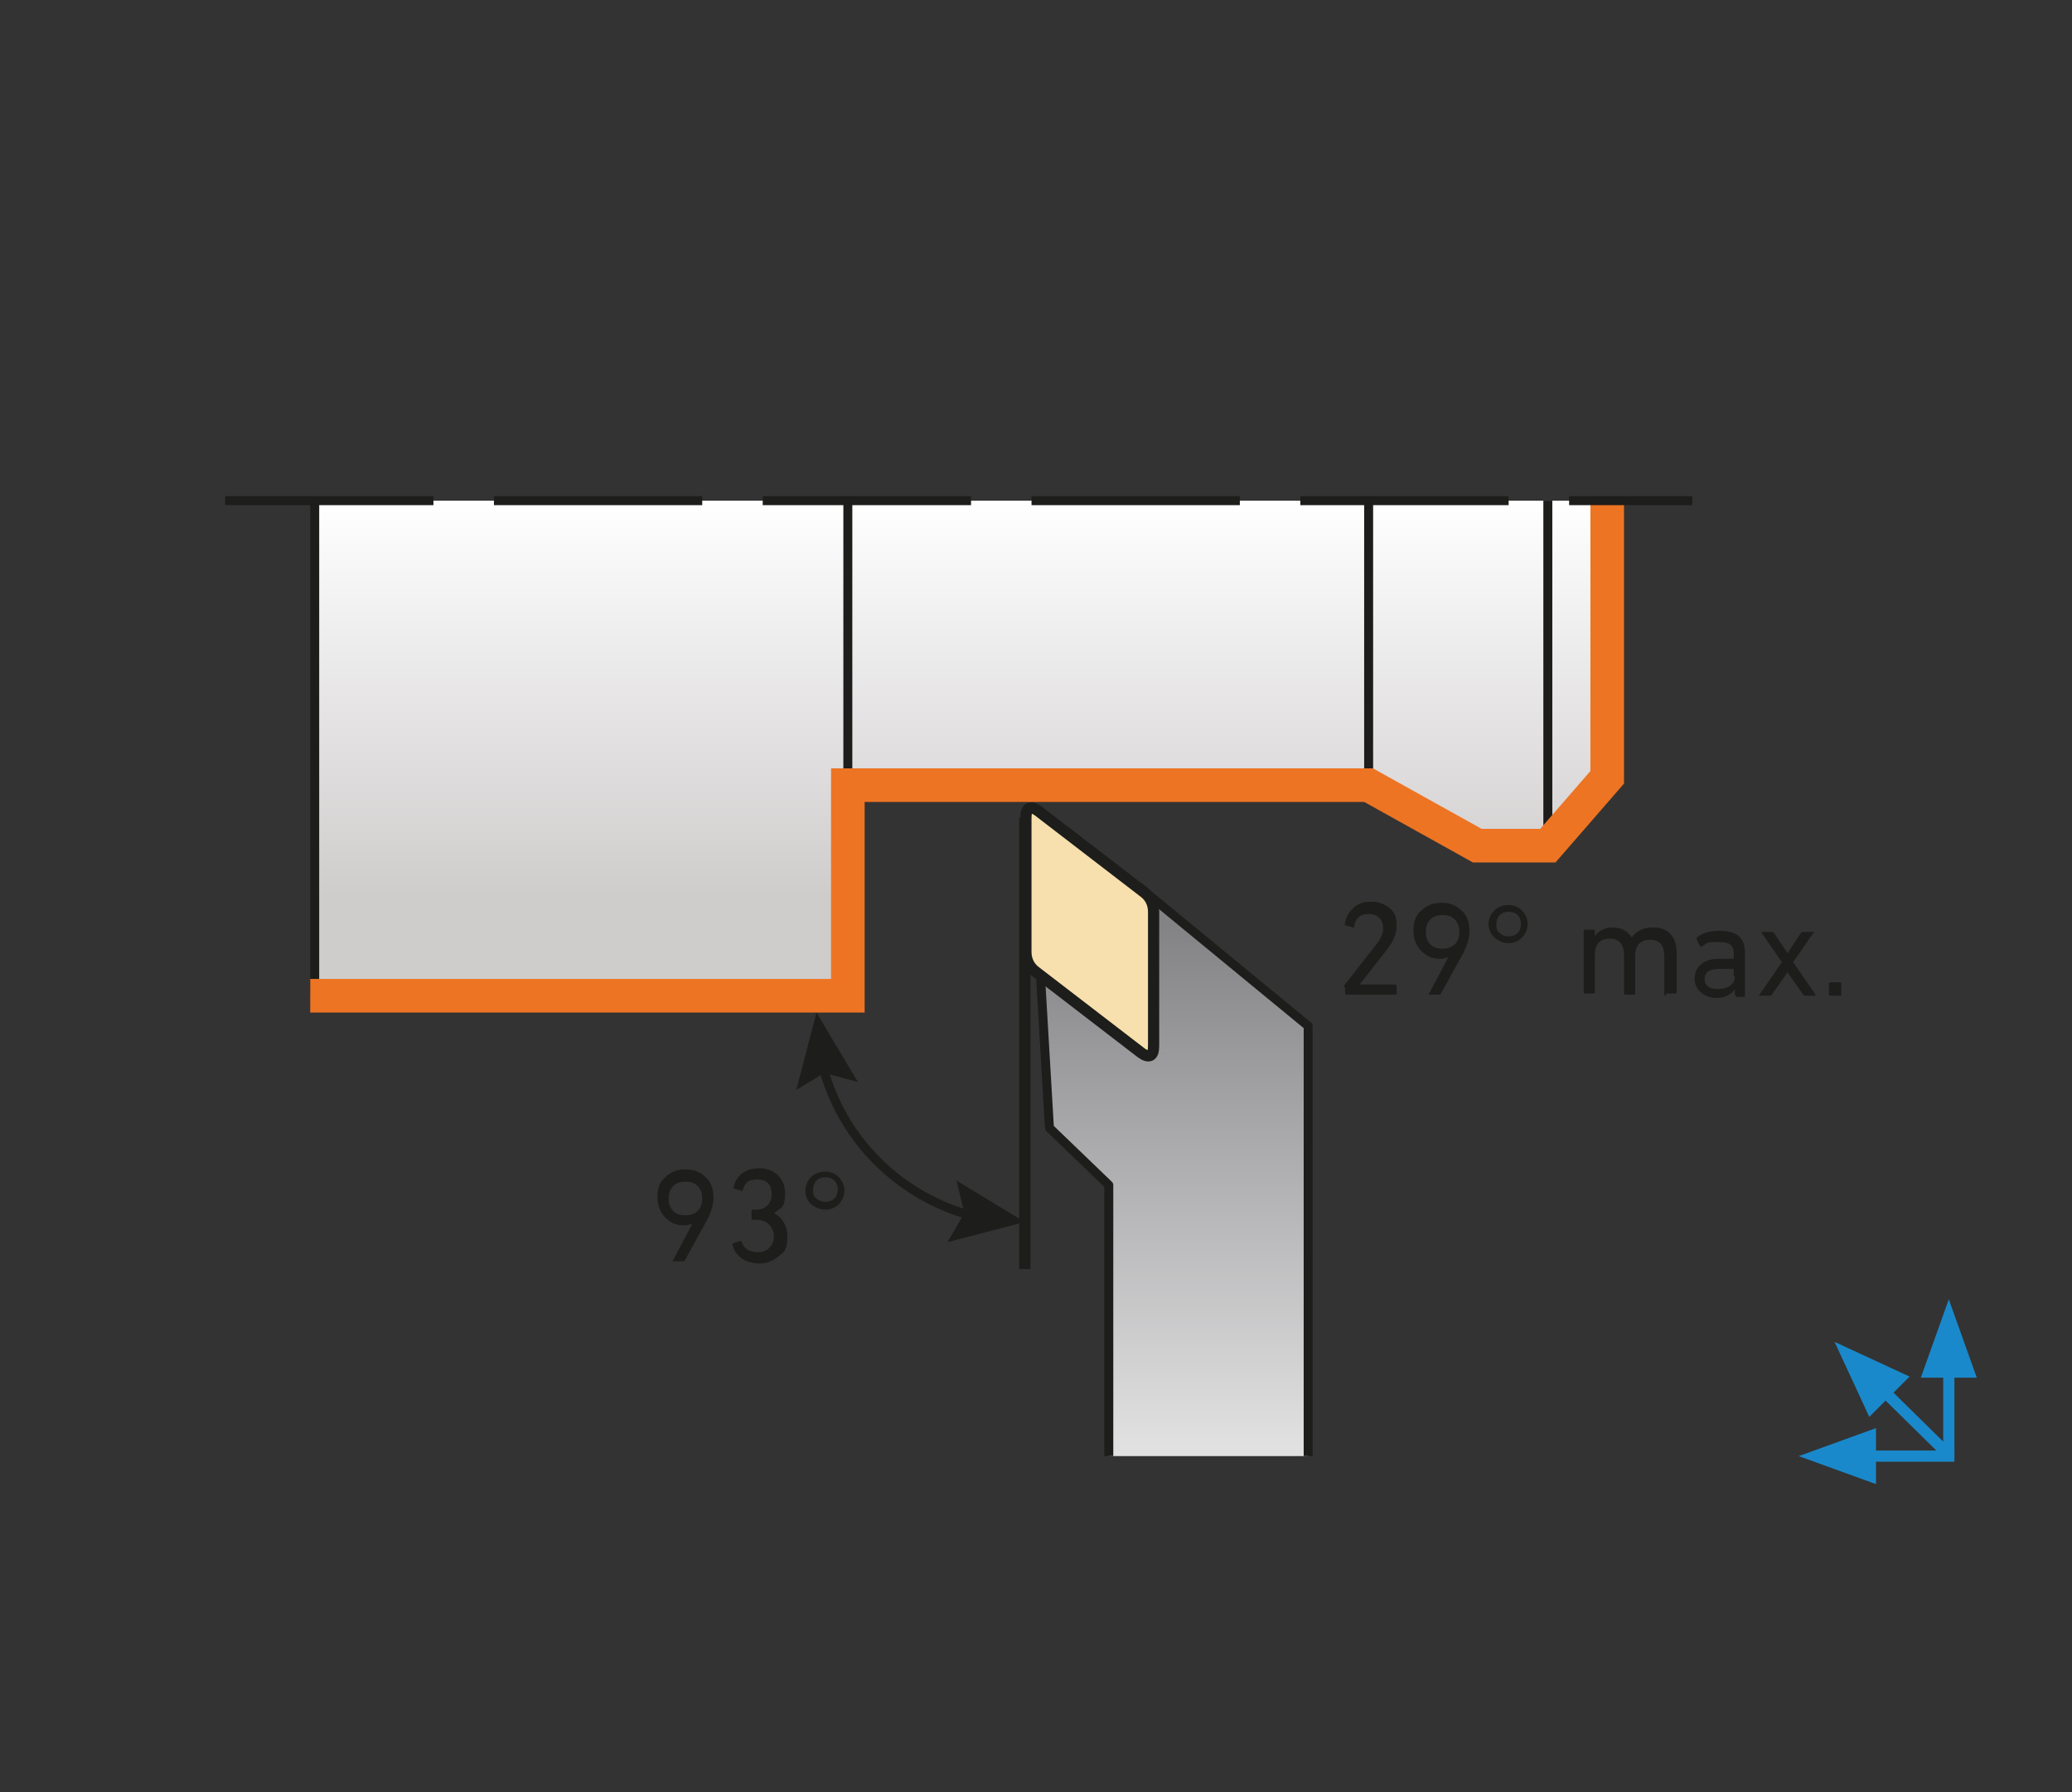
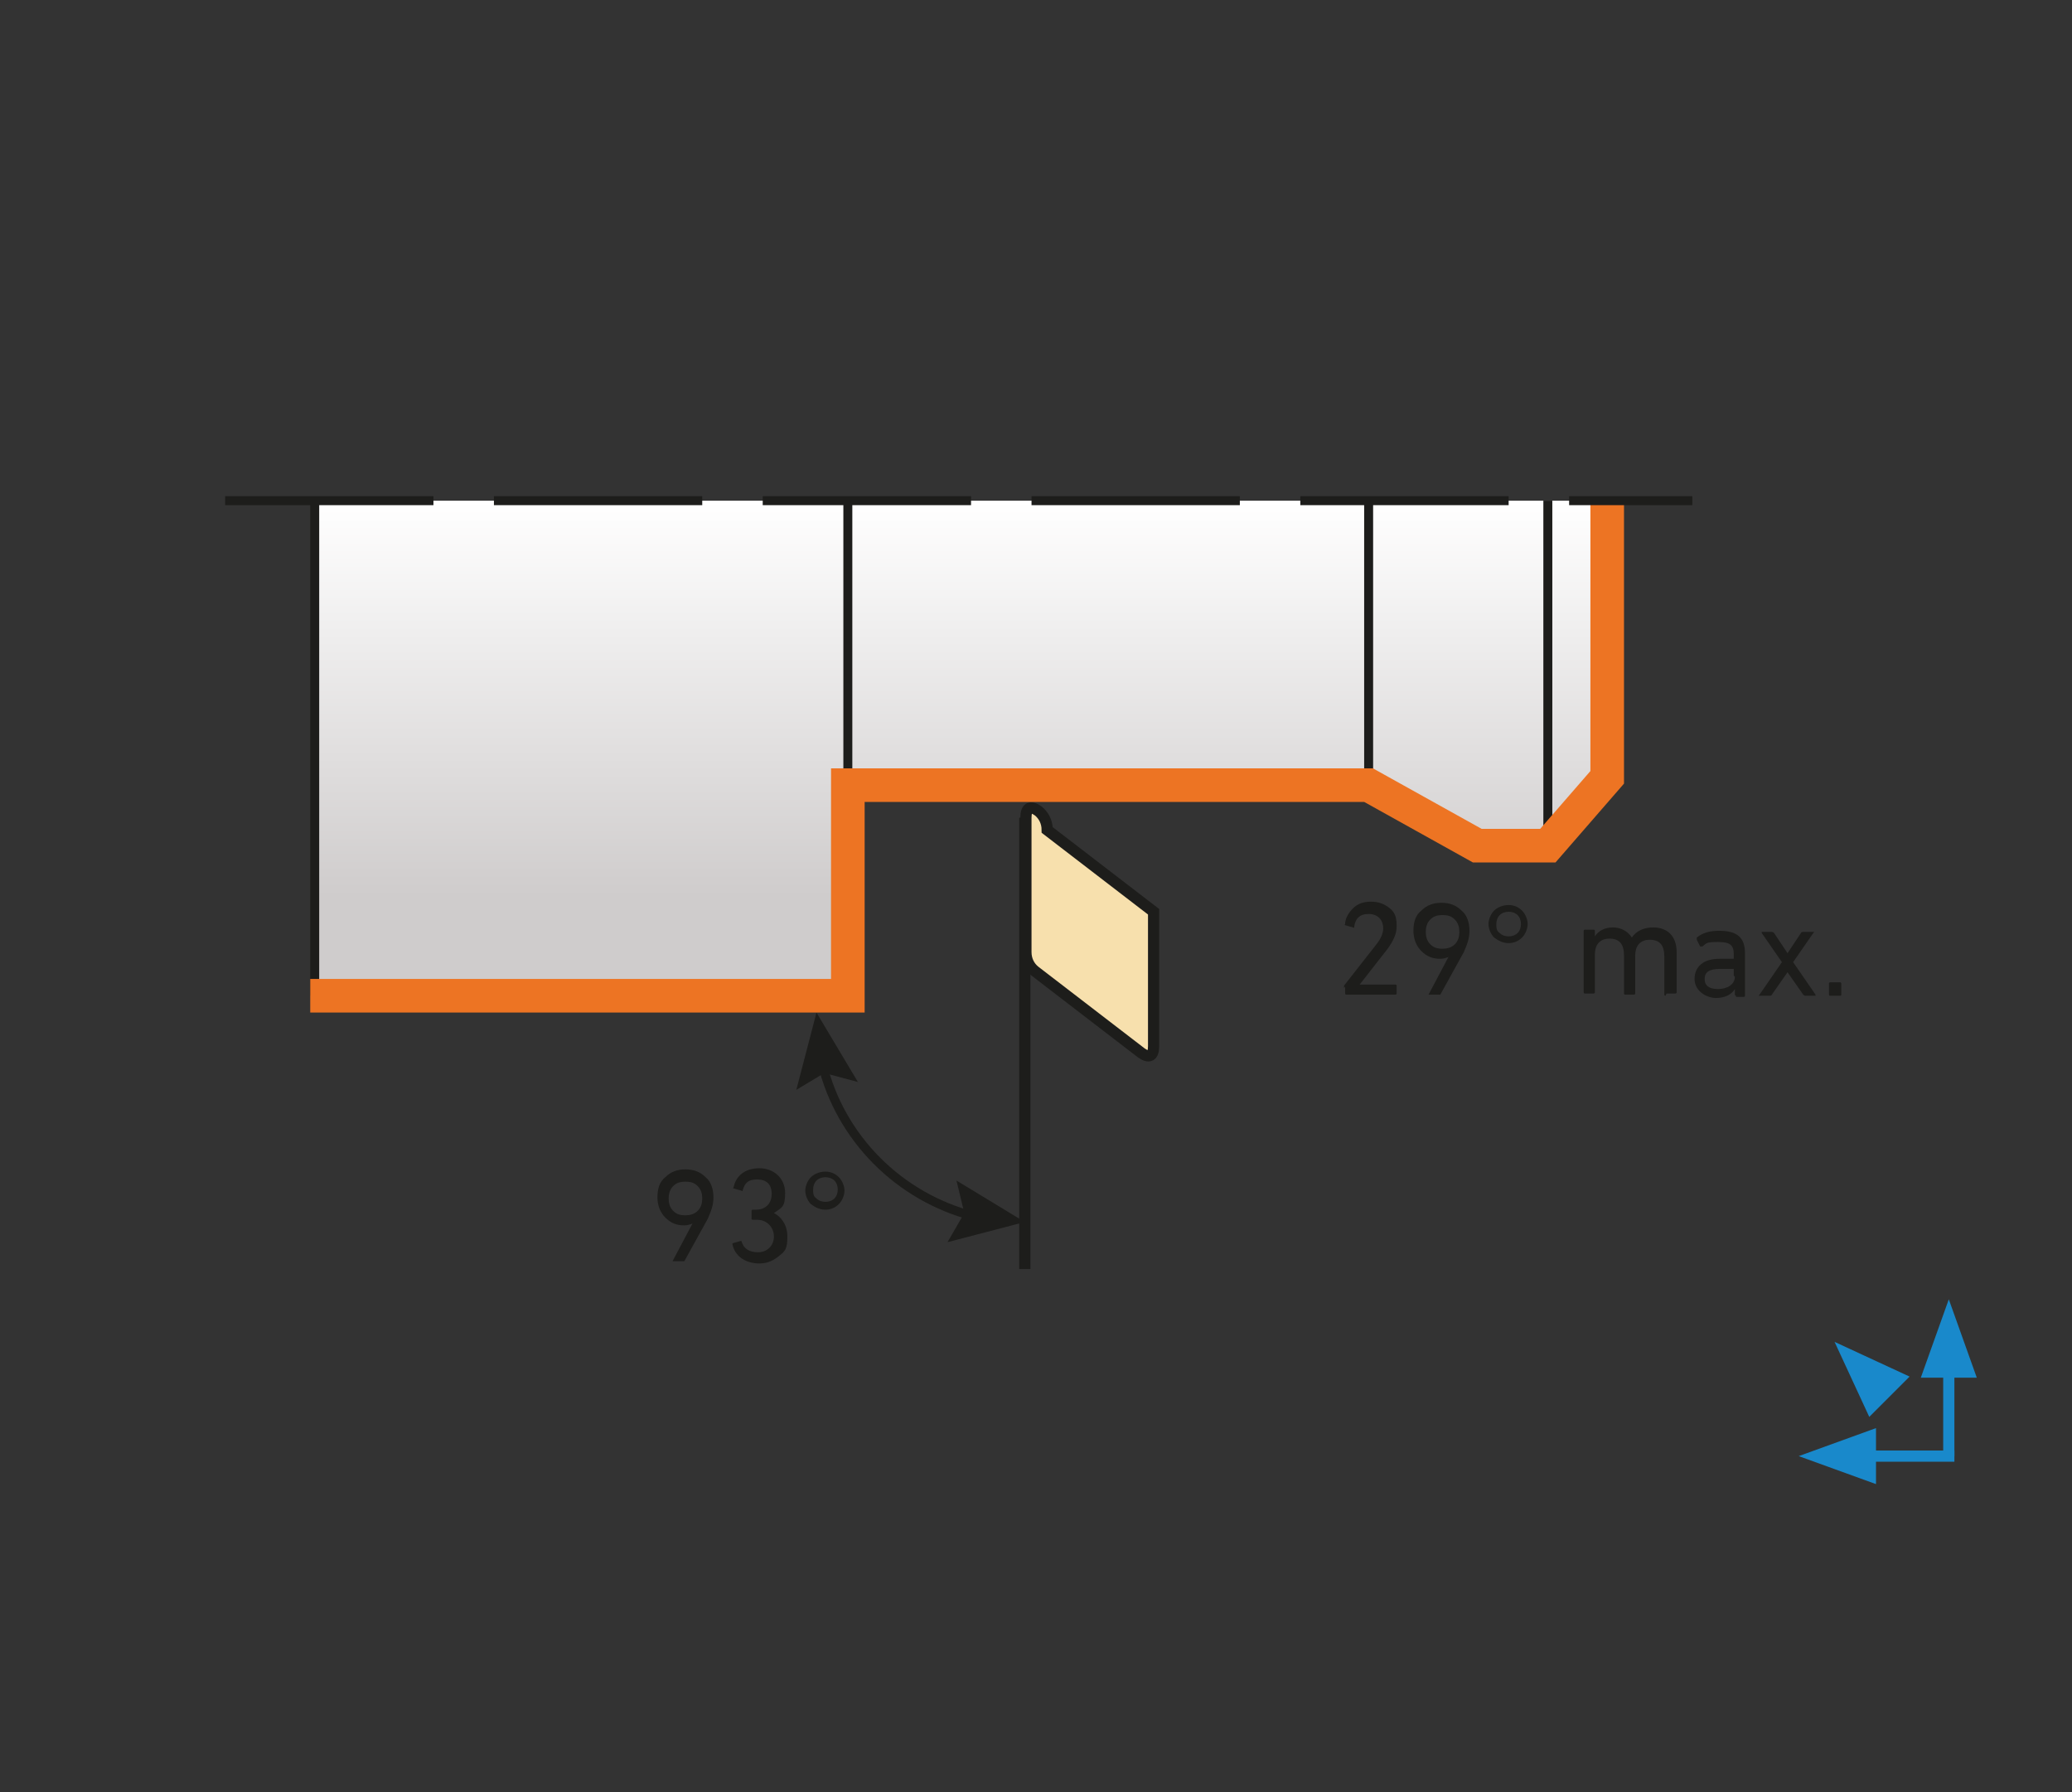
<svg xmlns="http://www.w3.org/2000/svg" id="_Слой_1" data-name="Слой_1" version="1.1" viewBox="0 0 185 160">
  <rect x="0" y="0" width="185" height="160" fill="#333333" stroke="none" />
  <defs>
    <style>
      .st0 {
        stroke: #1989cb;
      }

      .st0, .st1, .st2, .st3, .st4, .st5 {
        fill: none;
      }

      .st1 {
        stroke: #ed7423;
        stroke-width: 3px;
      }

      .st1, .st2, .st6, .st7, .st3, .st4, .st5 {
        stroke-miterlimit: 10;
      }

      .st2, .st6, .st8, .st7, .st3, .st5 {
        stroke: #1d1d1b;
      }

      .st2, .st6, .st3 {
        stroke-width: .8px;
      }

      .st6, .st9 {
        fill: #1d1d1b;
      }

      .st8 {
        fill: url(#_Безымянный_градиент_12);
        stroke-linejoin: round;
        stroke-width: .8px;
      }

      .st10 {
        fill: #1989cb;
      }

      .st7 {
        fill: #f7e0ad;
      }

      .st3 {
        stroke-dasharray: 18.6 5.4;
      }

      .st4 {
        stroke: #e30613;
        stroke-width: .2px;
      }

      .st11 {
        fill: url(#_Безымянный_градиент_22);
      }
    </style>
    <linearGradient id="_Безымянный_градиент_22" data-name="Безымянный градиент 22" x1="85.6" y1="44.7" x2="85.6" y2="88.9" gradientUnits="userSpaceOnUse">
      <stop offset="0" stop-color="#fff" />
      <stop offset=".8" stop-color="#cfcccc" />
    </linearGradient>
    <linearGradient id="_Безымянный_градиент_12" data-name="Безымянный градиент 12" x1="104.9" y1="144.2" x2="104.9" y2="82.5" gradientUnits="userSpaceOnUse">
      <stop offset="0" stop-color="#fff" />
      <stop offset="1" stop-color="#838386" />
    </linearGradient>
  </defs>
  <g>
    <polygon class="st11" points="75.5 88.9 75.5 70.1 122 70.1 131.7 75.5 138.1 75.5 143.3 69.4 143.3 44.7 27.9 44.7 27.9 88.9 75.5 88.9" />
-     <polyline class="st8" points="116.8 130 116.8 117.2 116.8 91.6 101.6 79.1 92.9 87.1 93.7 100.7 99 105.8 99 117.2 99 130" />
    <g>
      <path class="st9" d="M61.9,109.2h0c-.2.1-.5.2-.8.2-.7,0-1.2-.2-1.7-.7-.4-.4-.7-1-.7-1.8s.2-1.4.7-1.8c.5-.5,1.1-.7,1.8-.7s1.3.2,1.8.7c.5.4.7,1.1.7,1.8s-.2,1.2-.5,1.9l-2.1,3.8c0,0,0,0-.2,0h-.8c0,0-.1,0,0-.1l1.8-3.4ZM61.2,108.5c.4,0,.8-.1,1.1-.4.3-.3.4-.7.4-1.1s-.1-.8-.4-1.1c-.3-.3-.6-.4-1.1-.4s-.8.1-1.1.4c-.3.3-.4.7-.4,1.1s.1.8.4,1.1c.3.3.6.4,1.1.4Z" />
      <path class="st9" d="M65.4,111l.7-.2c0,0,.1,0,.1,0,.2.7.7,1,1.5,1s1.4-.6,1.4-1.4-.6-1.5-1.5-1.5h-.4c0,0-.1,0-.1-.1v-.7c0,0,0-.1.1-.1h.3c.8,0,1.4-.5,1.4-1.4s-.5-1.3-1.3-1.3-1.1.3-1.3,1c0,0,0,.1-.1,0l-.7-.2c0,0-.1,0,0-.1.2-1,1-1.7,2.3-1.7s2.3.9,2.3,2.2-.3,1.3-1,1.8h0c.6.3,1.2,1,1.2,2.1s-.2,1.3-.7,1.7c-.5.4-1,.7-1.8.7-1.3,0-2.2-.7-2.4-1.7,0,0,0-.1,0-.1Z" />
      <path class="st9" d="M73.7,108c-.5,0-.9-.2-1.3-.5-.3-.3-.5-.8-.5-1.2s.2-.9.5-1.2c.3-.3.8-.5,1.3-.5s.9.2,1.2.5c.3.3.5.8.5,1.2s-.2.9-.5,1.2c-.3.3-.7.5-1.2.5ZM73.7,107.3c.3,0,.6-.1.8-.3.2-.2.3-.5.3-.8s-.1-.6-.3-.8c-.2-.2-.5-.3-.8-.3s-.6.1-.8.3c-.2.2-.3.5-.3.8s0,.6.3.8c.2.2.5.3.8.3Z" />
    </g>
    <line class="st5" x1="91.5" y1="73" x2="91.5" y2="113.3" />
    <g>
      <path class="st2" d="M73.4,94.9c1.6,6.7,6.9,12,13.6,13.7" />
      <polygon class="st9" points="71.1 97.3 73.6 95.8 76.6 96.6 72.9 90.4 71.1 97.3" />
      <polygon class="st9" points="84.6 110.9 86.1 108.3 85.4 105.4 91.5 109.1 84.6 110.9" />
    </g>
    <path class="st4" d="M86.7,79.1" />
-     <path class="st4" d="M88.3,77.7" />
-     <path class="st7" d="M103,81.4v12c0,.9-.4,1.1-1.1.6l-9.5-7.3c-.5-.4-.8-1-.8-1.7v-12c0-.9.4-1.1,1.1-.6l9.5,7.3c.5.4.8,1,.8,1.7Z" />
+     <path class="st7" d="M103,81.4v12c0,.9-.4,1.1-1.1.6l-9.5-7.3c-.5-.4-.8-1-.8-1.7v-12c0-.9.4-1.1,1.1-.6c.5.4.8,1,.8,1.7Z" />
    <line class="st2" x1="75.7" y1="75.5" x2="75.7" y2="44.7" />
    <line class="st6" x1="138.2" y1="75.5" x2="138.2" y2="44.7" />
    <line class="st2" x1="28.1" y1="88.9" x2="28.1" y2="44.7" />
    <line class="st2" x1="122.2" y1="70.1" x2="122.2" y2="44.7" />
    <polyline class="st1" points="27.7 88.9 75.7 88.9 75.7 70.1 122.2 70.1 131.9 75.5 138.2 75.5 143.5 69.4 143.5 44.7" />
    <g>
      <path class="st9" d="M120,88.2c0,0,0-.1,0-.2l2.9-3.7c.4-.5.6-1,.6-1.4,0-.8-.5-1.3-1.3-1.3s-1.2.4-1.3,1.2c0,0,0,.1-.1,0l-.7-.2c0,0-.1,0,0-.1,0-.5.3-1,.7-1.4.4-.4.9-.6,1.6-.6s1.2.2,1.7.6.6.9.6,1.6-.3,1.3-.8,2l-2.5,3.2h0s3.2,0,3.2,0c0,0,.1,0,.1.1v.7c0,0,0,.1-.1.1h-4.4c0,0-.1,0-.1-.1v-.6Z" />
      <path class="st9" d="M129.4,85.4h0c-.2.1-.5.2-.8.2-.7,0-1.2-.2-1.7-.7-.4-.4-.7-1-.7-1.8s.2-1.4.7-1.8c.5-.5,1.1-.7,1.8-.7s1.3.2,1.8.7c.5.4.7,1.1.7,1.8s-.2,1.2-.5,1.9l-2.1,3.8c0,0,0,0-.2,0h-.8c0,0-.1,0,0-.1l1.8-3.4ZM128.8,84.7c.4,0,.8-.1,1.1-.4.3-.3.4-.7.4-1.1s-.1-.8-.4-1.1c-.3-.3-.6-.4-1.1-.4s-.8.1-1.1.4c-.3.3-.4.7-.4,1.1s.1.8.4,1.1c.3.3.6.4,1.1.4Z" />
      <path class="st9" d="M134.7,84.2c-.5,0-.9-.2-1.3-.5-.3-.3-.5-.8-.5-1.2s.2-.9.5-1.2c.3-.3.8-.5,1.3-.5s.9.2,1.2.5c.3.3.5.8.5,1.2s-.2.9-.5,1.2c-.3.3-.7.5-1.2.5ZM134.7,83.6c.3,0,.6-.1.8-.3.2-.2.3-.5.3-.8s-.1-.6-.3-.8c-.2-.2-.5-.3-.8-.3s-.6.1-.8.3c-.2.2-.3.5-.3.8s0,.6.3.8c.2.2.5.3.8.3Z" />
      <path class="st9" d="M148.7,88.9c0,0-.1,0-.1-.1v-3.4c0-1-.4-1.5-1.3-1.5s-1.3.6-1.3,1.4v3.4c0,0,0,.1-.1.1h-.8c0,0-.1,0-.1-.1v-3.4c0-1-.4-1.5-1.3-1.5s-1.3.6-1.3,1.4v3.4c0,0,0,.1-.1.1h-.8c0,0-.1,0-.1-.1v-5.5c0,0,0-.1.1-.1h.8c0,0,.1,0,.1.1v.5h0c.3-.5.9-.8,1.6-.8s1.3.3,1.7.9h0c.4-.6,1.1-.9,1.9-.9,1.3,0,2.1.8,2.1,2.2v3.6c0,0,0,.1-.1.1h-.8Z" />
      <path class="st9" d="M155,88.9c0,0-.1,0-.1-.1v-.5h0c-.3.5-.9.8-1.7.8s-1.9-.6-1.9-1.7.8-1.8,2.2-1.8h1.3s0,0,0,0v-.4c0-.8-.3-1.1-1.4-1.1s-1,.1-1.4.4c0,0-.1,0-.2,0l-.3-.6c0,0,0-.1,0-.2.5-.4,1.1-.6,2-.6,1.6,0,2.3.6,2.3,2v3.8c0,0,0,.1-.1.1h-.7ZM154.8,87.1v-.6s0,0,0,0h-1.2c-1,0-1.4.3-1.4.9s.4.9,1.2.9,1.5-.4,1.5-1.1Z" />
      <path class="st9" d="M161.2,88.9c0,0-.1,0-.2-.1l-1.4-2h0l-1.4,2c0,0,0,.1-.2.1h-.9c-.1,0-.1,0,0-.1l2-2.9-1.8-2.6c0,0,0-.1,0-.1h.9c0,0,.1,0,.2.1l1.2,1.8h0l1.2-1.8c0,0,0-.1.2-.1h.9c.1,0,.1,0,0,.1l-1.8,2.6,2,2.9c0,0,0,.1,0,.1h-.9Z" />
      <path class="st9" d="M163.3,87.8c0,0,0-.1.1-.1h.9c0,0,.1,0,.1.1v1c0,0,0,.1-.1.1h-.9c0,0-.1,0-.1-.1v-1Z" />
    </g>
    <line class="st3" x1="20.1" y1="44.7" x2="151.1" y2="44.7" />
  </g>
  <g>
    <polygon class="st10" points="176.5 123 174 116 171.5 123 176.5 123" />
    <line class="st0" x1="174" y1="121.5" x2="174" y2="130" />
  </g>
  <g>
    <polygon class="st10" points="167.5 127.5 160.6 130 167.5 132.5 167.5 127.5" />
    <line class="st0" x1="166" y1="130" x2="174.5" y2="130" />
  </g>
  <g>
    <polygon class="st10" points="170.5 122.9 163.8 119.8 166.9 126.5 170.5 122.9" />
-     <line class="st0" x1="167.6" y1="123.6" x2="173.7" y2="129.6" />
  </g>
</svg>